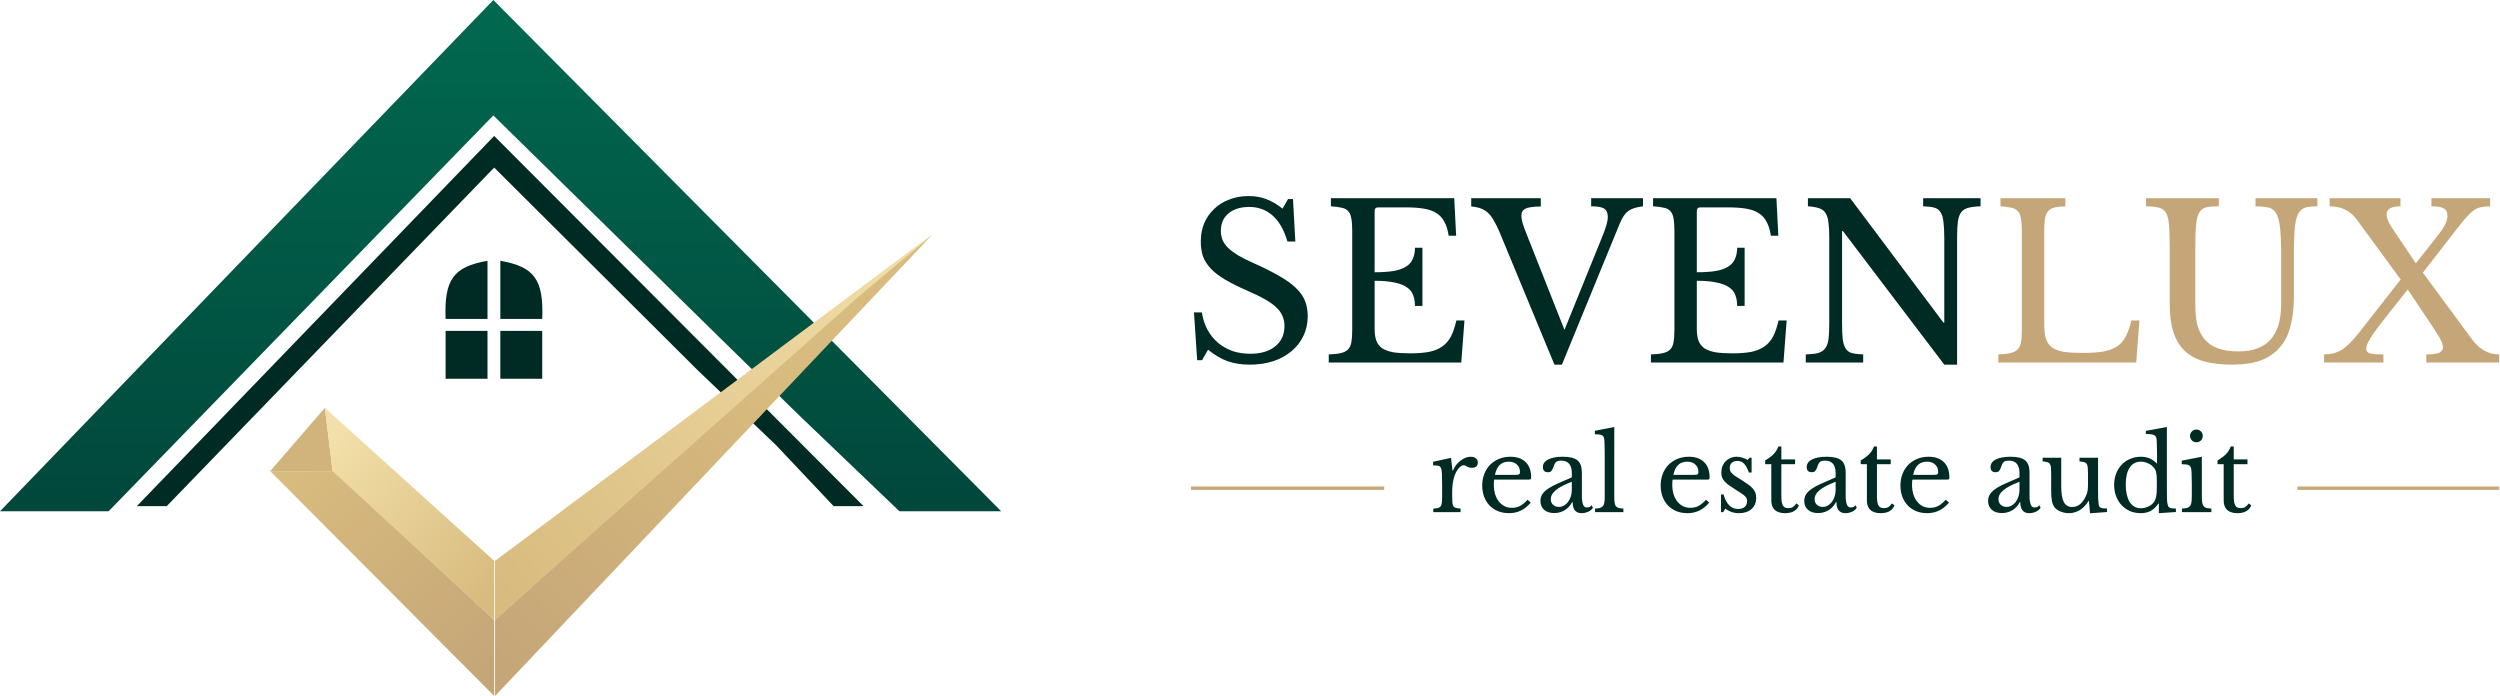
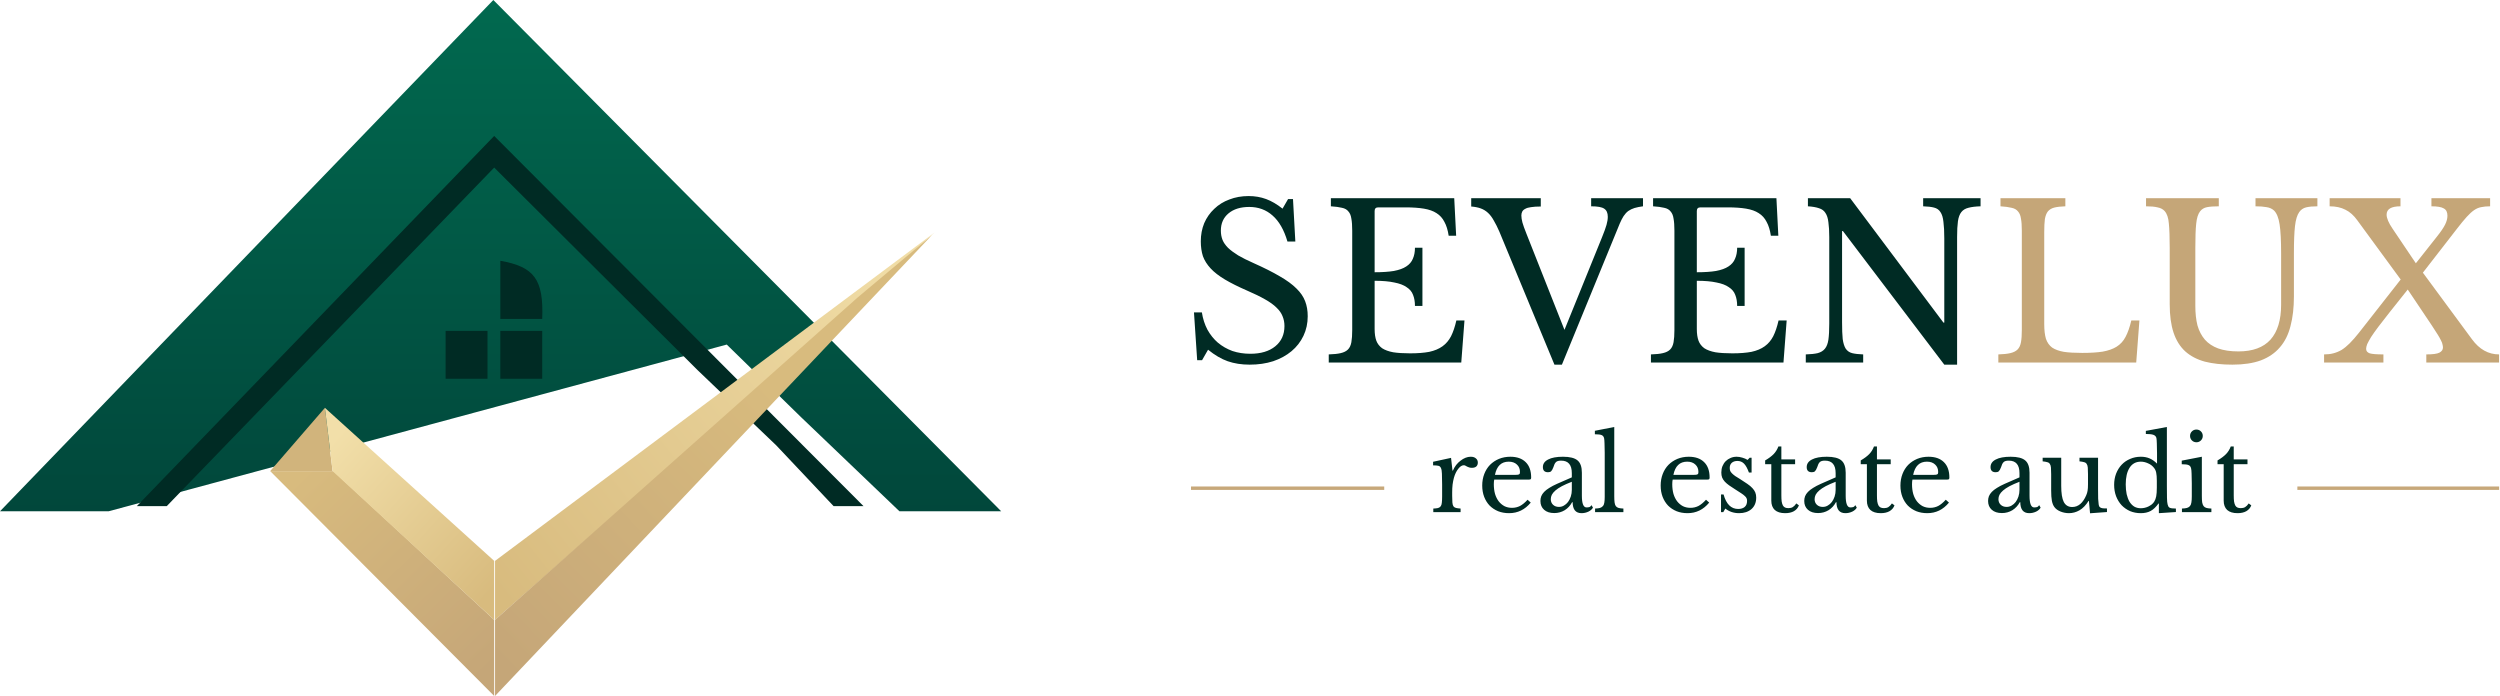
<svg xmlns="http://www.w3.org/2000/svg" width="1462" height="407" viewBox="0 0 1462 407" fill="none">
  <path d="M195 275.5H158L289 407V362.5L195 275.5Z" fill="url(#paint0_linear_34_1620)" />
-   <path d="M288.5 0L0 299H63.5L288.5 67.5L425 201.5L468.5 244L526 299H585.5L288.5 0Z" fill="url(#paint1_linear_34_1620)" />
+   <path d="M288.5 0L0 299H63.5L425 201.5L468.5 244L526 299H585.5L288.5 0Z" fill="url(#paint1_linear_34_1620)" />
  <path d="M289 79.5L80 296H97.5L289 98L408 216.5L454 260.5L487.5 296H505L289 79.5Z" fill="#002B24" />
-   <path d="M285.09 186.5H260.59C259.701 163.383 265.195 156.009 285.09 152.5V186.5Z" fill="#002B24" />
  <path d="M292.591 186.5H317.091C317.981 163.383 312.486 156.009 292.591 152.5V186.5Z" fill="#002B24" />
  <path d="M285.091 193.5H260.591V221.5H285.091V193.5Z" fill="#002B24" />
  <path d="M317.091 193.5H292.591V221.5H317.091V193.5Z" fill="#002B24" />
  <path d="M190 238.5L158 275.5H194.5L190 238.5Z" fill="#D1B47C" />
  <path d="M190 238.5L194.5 275.5L289 362.5V328L190 238.5Z" fill="url(#paint2_linear_34_1620)" />
  <path d="M546.5 136L289.5 328V362.5L501.5 176L546.5 136Z" fill="url(#paint3_linear_34_1620)" />
  <path d="M501.5 174L289.5 362.5V407L545 137.5L501.5 174Z" fill="url(#paint4_linear_34_1620)" />
  <path d="M698.235 182.672H702.853C703.435 186.416 704.517 189.786 706.098 192.781C707.762 195.776 709.8 198.314 712.213 200.394C714.709 202.474 717.538 204.096 720.699 205.261C723.944 206.342 727.438 206.883 731.182 206.883C737.339 206.883 742.206 205.427 745.784 202.515C749.362 199.603 751.15 195.651 751.15 190.659C751.15 188.579 750.776 186.666 750.027 184.918C749.362 183.171 748.197 181.507 746.533 179.926C744.869 178.262 742.622 176.64 739.794 175.059C737.048 173.478 733.554 171.773 729.31 169.942C724.152 167.696 719.826 165.533 716.331 163.453C712.837 161.373 710.05 159.21 707.97 156.963C705.89 154.717 704.392 152.346 703.477 149.85C702.645 147.27 702.229 144.358 702.229 141.114C702.229 137.286 702.894 133.75 704.226 130.506C705.64 127.261 707.595 124.474 710.091 122.144C712.587 119.731 715.541 117.901 718.952 116.653C722.363 115.322 726.107 114.656 730.184 114.656C733.845 114.656 737.256 115.238 740.418 116.403C743.579 117.568 746.782 119.44 750.027 122.019L753.272 116.403H756.142L757.515 141.238H752.898C750.901 134.416 747.989 129.341 744.162 126.013C740.418 122.685 735.883 121.021 730.558 121.021C725.483 121.021 721.448 122.269 718.453 124.765C715.458 127.261 713.96 130.63 713.96 134.874C713.96 136.87 714.293 138.701 714.958 140.365C715.624 141.946 716.706 143.485 718.203 144.982C719.701 146.397 721.656 147.853 724.069 149.35C726.482 150.765 729.477 152.262 733.054 153.843C739.211 156.589 744.328 159.168 748.405 161.581C752.482 163.91 755.726 166.282 758.139 168.694C760.552 171.024 762.258 173.52 763.256 176.182C764.254 178.762 764.754 181.674 764.754 184.918C764.754 189.078 763.922 192.906 762.258 196.4C760.594 199.894 758.264 202.89 755.269 205.386C752.274 207.882 748.696 209.837 744.536 211.251C740.376 212.582 735.8 213.248 730.808 213.248C726.066 213.248 721.781 212.582 717.954 211.251C714.21 209.92 710.382 207.674 706.472 204.512L702.978 210.627H700.107L698.235 182.672ZM803.882 159.21C808.375 159.21 812.119 158.96 815.114 158.461C818.193 157.878 820.606 157.005 822.353 155.84C824.183 154.675 825.473 153.178 826.222 151.347C827.054 149.517 827.47 147.354 827.47 144.858H831.838V178.928H827.47C827.47 176.432 827.095 174.269 826.346 172.438C825.681 170.608 824.433 169.11 822.602 167.946C820.855 166.698 818.442 165.782 815.364 165.2C812.369 164.534 808.542 164.202 803.882 164.202V192.406C803.882 195.152 804.215 197.44 804.881 199.27C805.546 201.018 806.67 202.474 808.25 203.638C809.914 204.72 812.078 205.51 814.74 206.01C817.402 206.426 820.689 206.634 824.599 206.634C829.009 206.634 832.753 206.342 835.831 205.76C838.91 205.094 841.489 204.013 843.569 202.515C845.649 201.018 847.313 199.062 848.561 196.65C849.809 194.154 850.849 191.075 851.681 187.414H856.423L854.551 212H777.05V207.258C779.962 207.174 782.292 206.925 784.039 206.509C785.87 206.093 787.284 205.386 788.282 204.387C789.281 203.389 789.946 201.974 790.279 200.144C790.612 198.314 790.778 195.942 790.778 193.03V134.874C790.778 131.962 790.612 129.632 790.279 127.885C790.03 126.054 789.447 124.64 788.532 123.642C787.7 122.56 786.452 121.853 784.788 121.52C783.124 121.104 780.961 120.813 778.298 120.646V115.904H850.433L851.556 137.869H847.188C846.689 134.541 845.857 131.837 844.692 129.757C843.61 127.594 842.071 125.888 840.074 124.64C838.161 123.392 835.706 122.518 832.711 122.019C829.716 121.52 826.097 121.27 821.854 121.27H806.004C804.59 121.27 803.882 121.978 803.882 123.392V159.21ZM914.903 192.906L936.868 138.742C938.116 135.664 938.989 133.251 939.488 131.504C939.988 129.757 940.237 128.176 940.237 126.762C940.237 124.515 939.53 122.934 938.116 122.019C936.784 121.104 934.247 120.646 930.503 120.646V115.904H960.829V120.646C958.916 120.896 957.252 121.229 955.837 121.645C954.506 122.061 953.3 122.643 952.218 123.392C951.22 124.141 950.304 125.139 949.472 126.387C948.724 127.552 947.975 129.008 947.226 130.755L913.405 213.248H909.037L876.839 135.498C875.757 133.002 874.676 130.838 873.594 129.008C872.596 127.178 871.472 125.68 870.224 124.515C868.976 123.35 867.562 122.477 865.981 121.894C864.4 121.312 862.528 120.938 860.365 120.771V115.904H901.05V120.771C898.72 120.771 896.807 120.896 895.309 121.146C893.895 121.312 892.772 121.645 891.94 122.144C891.108 122.56 890.525 123.101 890.192 123.766C889.86 124.432 889.693 125.181 889.693 126.013C889.693 127.178 889.901 128.55 890.317 130.131C890.733 131.629 891.524 133.834 892.688 136.746L914.903 192.906ZM992.301 159.21C996.794 159.21 1000.54 158.96 1003.53 158.461C1006.61 157.878 1009.02 157.005 1010.77 155.84C1012.6 154.675 1013.89 153.178 1014.64 151.347C1015.47 149.517 1015.89 147.354 1015.89 144.858H1020.26V178.928H1015.89C1015.89 176.432 1015.51 174.269 1014.77 172.438C1014.1 170.608 1012.85 169.11 1011.02 167.946C1009.27 166.698 1006.86 165.782 1003.78 165.2C1000.79 164.534 996.96 164.202 992.301 164.202V192.406C992.301 195.152 992.634 197.44 993.3 199.27C993.965 201.018 995.088 202.474 996.669 203.638C998.333 204.72 1000.5 205.51 1003.16 206.01C1005.82 206.426 1009.11 206.634 1013.02 206.634C1017.43 206.634 1021.17 206.342 1024.25 205.76C1027.33 205.094 1029.91 204.013 1031.99 202.515C1034.07 201.018 1035.73 199.062 1036.98 196.65C1038.23 194.154 1039.27 191.075 1040.1 187.414H1044.84L1042.97 212H965.469V207.258C968.381 207.174 970.711 206.925 972.458 206.509C974.288 206.093 975.703 205.386 976.701 204.387C977.7 203.389 978.365 201.974 978.698 200.144C979.031 198.314 979.197 195.942 979.197 193.03V134.874C979.197 131.962 979.031 129.632 978.698 127.885C978.448 126.054 977.866 124.64 976.951 123.642C976.119 122.56 974.871 121.853 973.207 121.52C971.543 121.104 969.38 120.813 966.717 120.646V115.904H1038.85L1039.97 137.869H1035.61C1035.11 134.541 1034.28 131.837 1033.11 129.757C1032.03 127.594 1030.49 125.888 1028.49 124.64C1026.58 123.392 1024.13 122.518 1021.13 122.019C1018.13 121.52 1014.52 121.27 1010.27 121.27H994.423C993.008 121.27 992.301 121.978 992.301 123.392V159.21ZM1137.02 213.248L1077.74 135.123H1077.24V188.413C1077.24 192.573 1077.36 195.859 1077.61 198.272C1077.95 200.685 1078.53 202.557 1079.36 203.888C1080.28 205.219 1081.52 206.093 1083.1 206.509C1084.77 206.925 1086.93 207.174 1089.59 207.258V212H1056.02V207.258C1058.93 207.174 1061.26 206.925 1063.01 206.509C1064.84 206.01 1066.26 205.136 1067.25 203.888C1068.25 202.64 1068.92 200.893 1069.25 198.646C1069.58 196.317 1069.75 193.197 1069.75 189.286V138.618C1069.75 135.123 1069.58 132.253 1069.25 130.006C1069 127.677 1068.42 125.846 1067.5 124.515C1066.67 123.184 1065.42 122.269 1063.76 121.77C1062.1 121.187 1059.93 120.813 1057.27 120.646V115.904H1081.98L1136.52 188.662H1137.02V139.491C1137.02 135.414 1136.85 132.17 1136.52 129.757C1136.27 127.261 1135.69 125.347 1134.77 124.016C1133.94 122.685 1132.69 121.811 1131.03 121.395C1129.45 120.979 1127.32 120.73 1124.66 120.646V115.904H1158.23V120.646C1155.32 120.73 1152.95 121.021 1151.12 121.52C1149.37 121.936 1148 122.768 1147 124.016C1146 125.264 1145.34 127.053 1145 129.382C1144.67 131.712 1144.51 134.79 1144.51 138.618V213.248H1137.02Z" fill="#002B24" />
  <path d="M1249.26 212H1168.63V207.258C1171.55 207.174 1173.88 206.925 1175.62 206.509C1177.45 206.093 1178.87 205.386 1179.87 204.387C1180.87 203.389 1181.53 201.974 1181.86 200.144C1182.2 198.314 1182.36 195.942 1182.36 193.03V134.874C1182.36 131.962 1182.2 129.632 1181.86 127.885C1181.61 126.054 1181.03 124.64 1180.12 123.642C1179.28 122.56 1178.04 121.853 1176.37 121.52C1174.71 121.104 1172.55 120.813 1169.88 120.646V115.904H1207.82V120.646C1205.16 120.73 1203 120.979 1201.33 121.395C1199.75 121.811 1198.5 122.56 1197.59 123.642C1196.76 124.723 1196.17 126.221 1195.84 128.134C1195.59 130.048 1195.47 132.586 1195.47 135.747V189.536C1195.47 193.03 1195.8 195.901 1196.47 198.147C1197.21 200.31 1198.42 202.016 1200.08 203.264C1201.83 204.429 1204.12 205.261 1206.95 205.76C1209.78 206.176 1213.35 206.384 1217.68 206.384C1222.42 206.384 1226.42 206.134 1229.66 205.635C1232.91 205.053 1235.61 204.096 1237.77 202.765C1240.02 201.35 1241.77 199.437 1243.02 197.024C1244.35 194.528 1245.47 191.325 1246.39 187.414H1251.13L1249.26 212ZM1341.48 173.312C1341.48 179.885 1340.82 185.667 1339.49 190.659C1338.24 195.651 1336.16 199.811 1333.25 203.139C1330.42 206.467 1326.72 209.005 1322.14 210.752C1317.56 212.416 1312.03 213.248 1305.54 213.248C1299.38 213.248 1294.02 212.666 1289.44 211.501C1284.87 210.253 1281.04 208.256 1277.96 205.51C1274.88 202.682 1272.59 199.021 1271.1 194.528C1269.6 190.035 1268.85 184.502 1268.85 177.93V144.982C1268.85 138.826 1268.68 134.083 1268.35 130.755C1268.1 127.427 1267.27 124.973 1265.85 123.392C1264.86 122.31 1263.48 121.603 1261.74 121.27C1260.07 120.854 1257.83 120.646 1255 120.646V115.904H1297.55V120.646C1294.73 120.646 1292.44 120.813 1290.69 121.146C1288.94 121.478 1287.57 122.31 1286.57 123.642C1285.41 125.139 1284.66 127.552 1284.33 130.88C1283.99 134.125 1283.83 138.826 1283.83 144.982V178.928C1283.83 183.171 1284.24 186.957 1285.07 190.285C1285.99 193.53 1287.45 196.317 1289.44 198.646C1291.44 200.893 1294.02 202.598 1297.18 203.763C1300.42 204.928 1304.38 205.51 1309.04 205.51C1317.36 205.51 1323.6 203.222 1327.76 198.646C1331.92 193.987 1334 187.165 1334 178.179V148.102C1334 140.698 1333.7 135.082 1333.12 131.254C1332.54 127.427 1331.46 124.723 1329.88 123.142C1328.71 122.061 1327.26 121.395 1325.51 121.146C1323.76 120.813 1321.6 120.646 1319.02 120.646V115.904H1355.21V120.646C1352.55 120.646 1350.34 120.854 1348.6 121.27C1346.93 121.686 1345.6 122.602 1344.6 124.016C1343.36 125.763 1342.52 128.509 1342.11 132.253C1341.69 135.914 1341.48 141.197 1341.48 148.102V173.312ZM1445.61 198.397C1449.93 204.304 1455.22 207.258 1461.46 207.258V212H1418.9V207.258C1422.64 207.258 1425.18 206.925 1426.51 206.259C1427.93 205.51 1428.64 204.512 1428.64 203.264C1428.64 202.682 1428.55 202.099 1428.39 201.517C1428.3 200.851 1428.01 200.061 1427.51 199.146C1427.1 198.23 1426.47 197.107 1425.64 195.776C1424.81 194.445 1423.68 192.698 1422.27 190.534L1408.04 169.318L1397.31 182.797C1394.73 186.042 1392.57 188.829 1390.82 191.158C1389.07 193.488 1387.66 195.485 1386.58 197.149C1385.58 198.813 1384.83 200.186 1384.33 201.267C1383.92 202.349 1383.71 203.264 1383.71 204.013C1383.71 205.261 1384.41 206.134 1385.83 206.634C1387.24 207.05 1389.91 207.258 1393.82 207.258V212H1359.12V207.258C1361.12 207.258 1362.91 207.05 1364.49 206.634C1366.15 206.218 1367.77 205.552 1369.36 204.637C1370.94 203.638 1372.52 202.349 1374.1 200.768C1375.76 199.104 1377.55 197.066 1379.46 194.653L1403.92 163.453L1378.59 128.883C1376.51 125.971 1374.18 123.891 1371.6 122.643C1369.02 121.312 1365.94 120.646 1362.37 120.646V115.904H1403.8V120.646C1398.39 120.646 1395.69 122.269 1395.69 125.514C1395.69 127.594 1396.85 130.339 1399.18 133.75L1412.79 153.968L1425.02 138.493C1427.35 135.581 1428.97 133.21 1429.88 131.379C1430.8 129.549 1431.26 127.802 1431.26 126.138C1431.26 124.058 1430.55 122.643 1429.13 121.894C1427.8 121.062 1425.39 120.646 1421.9 120.646V115.904H1456.22V120.646C1454.22 120.646 1452.47 120.813 1450.97 121.146C1449.56 121.395 1448.19 121.978 1446.86 122.893C1445.52 123.808 1444.07 125.139 1442.49 126.886C1440.91 128.634 1438.99 130.963 1436.75 133.875L1416.9 159.459L1445.61 198.397Z" fill="#C5A678" />
  <path d="M849.234 289.96C849.234 291.6 849.274 292.9 849.354 293.86C849.434 294.82 849.634 295.56 849.954 296.08C850.314 296.56 850.814 296.88 851.454 297.04C852.094 297.2 852.994 297.32 854.154 297.4V299.5H838.194V297.4C839.354 297.36 840.274 297.26 840.954 297.1C841.634 296.9 842.154 296.56 842.514 296.08C842.874 295.6 843.094 294.92 843.174 294.04C843.294 293.12 843.354 291.9 843.354 290.38V283.36C843.354 280.64 843.314 278.52 843.234 277C843.194 275.48 842.994 274.36 842.634 273.64C842.314 272.92 841.794 272.5 841.074 272.38C840.354 272.22 839.354 272.14 838.074 272.14V270.04L848.574 267.76L849.414 275.2H849.654C850.174 274 850.814 272.9 851.574 271.9C852.374 270.9 853.234 270.06 854.154 269.38C855.074 268.66 856.034 268.1 857.034 267.7C858.034 267.3 859.054 267.1 860.094 267.1C861.374 267.1 862.374 267.42 863.094 268.06C863.854 268.66 864.234 269.48 864.234 270.52C864.234 271.48 863.934 272.24 863.334 272.8C862.734 273.32 861.874 273.58 860.754 273.58C860.114 273.58 859.574 273.5 859.134 273.34C858.694 273.18 858.294 273.02 857.934 272.86C857.614 272.66 857.294 272.48 856.974 272.32C856.694 272.16 856.374 272.08 856.014 272.08C854.934 272.08 853.854 272.78 852.774 274.18C851.694 275.54 850.854 277.28 850.254 279.4C849.934 280.56 849.674 281.88 849.474 283.36C849.314 284.8 849.234 286.32 849.234 287.92V289.96ZM895.183 293.92C891.783 298.04 887.563 300.1 882.523 300.1C880.163 300.1 878.023 299.72 876.103 298.96C874.183 298.16 872.523 297.06 871.123 295.66C869.763 294.22 868.703 292.52 867.943 290.56C867.183 288.56 866.803 286.36 866.803 283.96C866.803 281.52 867.203 279.26 868.003 277.18C868.803 275.1 869.923 273.32 871.363 271.84C872.843 270.36 874.583 269.2 876.583 268.36C878.623 267.52 880.843 267.1 883.243 267.1C887.123 267.1 890.123 268.16 892.243 270.28C894.363 272.36 895.423 275.36 895.423 279.28C895.423 279.84 895.303 280.18 895.063 280.3C894.863 280.42 894.363 280.48 893.563 280.48H873.823C873.743 280.8 873.683 281.2 873.643 281.68C873.603 282.12 873.583 282.62 873.583 283.18C873.583 285.26 873.823 287.16 874.303 288.88C874.823 290.56 875.543 292 876.463 293.2C877.423 294.4 878.543 295.34 879.823 296.02C881.143 296.66 882.603 296.98 884.203 296.98C885.883 296.98 887.443 296.62 888.883 295.9C890.323 295.14 891.803 293.92 893.323 292.24L895.183 293.92ZM885.283 277.72C886.083 277.72 886.723 277.7 887.203 277.66C887.683 277.62 888.043 277.54 888.283 277.42C888.523 277.3 888.683 277.14 888.763 276.94C888.843 276.7 888.883 276.4 888.883 276.04C888.883 274.2 888.283 272.74 887.083 271.66C885.923 270.54 884.323 269.98 882.283 269.98C877.963 269.98 875.283 272.56 874.243 277.72H885.283ZM919.198 281.74C916.918 282.62 914.978 283.48 913.378 284.32C911.818 285.16 910.558 286 909.598 286.84C908.638 287.68 907.938 288.52 907.498 289.36C907.098 290.2 906.898 291.06 906.898 291.94C906.898 293.26 907.338 294.34 908.218 295.18C909.098 296.02 910.258 296.44 911.698 296.44C912.738 296.44 913.698 296.18 914.578 295.66C915.498 295.14 916.298 294.44 916.978 293.56C917.658 292.64 918.198 291.58 918.598 290.38C918.998 289.14 919.198 287.84 919.198 286.48V281.74ZM919.198 279.16V276.7C919.198 271.82 917.118 269.38 912.958 269.38C912.278 269.38 911.698 269.44 911.218 269.56C910.738 269.68 910.338 269.88 910.018 270.16C909.698 270.44 909.398 270.84 909.118 271.36C908.878 271.88 908.638 272.52 908.398 273.28C907.958 274.44 907.518 275.22 907.078 275.62C906.678 275.98 906.078 276.16 905.278 276.16C903.278 276.16 902.278 275.16 902.278 273.16C902.278 271.24 903.298 269.76 905.338 268.72C907.378 267.64 910.278 267.1 914.038 267.1C918.038 267.1 920.878 267.82 922.558 269.26C924.238 270.66 925.078 273.06 925.078 276.46V289.9C925.078 294.46 925.978 296.74 927.778 296.74C928.338 296.74 928.878 296.68 929.398 296.56C929.918 296.4 930.358 296.02 930.718 295.42L931.558 296.86C931.078 297.78 930.198 298.56 928.918 299.2C927.638 299.8 926.298 300.1 924.898 300.1C923.138 300.1 921.818 299.54 920.938 298.42C920.098 297.3 919.678 295.72 919.678 293.68H919.378C918.338 295.64 916.898 297.2 915.058 298.36C913.218 299.48 911.178 300.04 908.938 300.04C906.418 300.04 904.438 299.4 902.998 298.12C901.558 296.84 900.838 295.12 900.838 292.96C900.838 292 900.998 291.08 901.318 290.2C901.678 289.32 902.238 288.48 902.998 287.68C903.758 286.88 904.758 286.1 905.998 285.34C907.238 284.54 908.758 283.74 910.558 282.94L919.198 279.16ZM944.02 290.14C944.02 291.66 944.08 292.88 944.2 293.8C944.32 294.72 944.56 295.44 944.92 295.96C945.32 296.48 945.86 296.84 946.54 297.04C947.26 297.24 948.2 297.36 949.36 297.4V299.5H932.8V297.4C934 297.36 934.96 297.24 935.68 297.04C936.4 296.8 936.96 296.44 937.36 295.96C937.8 295.48 938.08 294.82 938.2 293.98C938.36 293.1 938.44 291.96 938.44 290.56V264.7C938.44 262.54 938.4 260.74 938.32 259.3C938.28 257.82 938.2 256.82 938.08 256.3C937.88 255.38 937.4 254.76 936.64 254.44C935.92 254.12 934.6 253.96 932.68 253.96V251.92L944.02 249.7V290.14ZM999.539 293.92C996.139 298.04 991.919 300.1 986.879 300.1C984.519 300.1 982.379 299.72 980.459 298.96C978.539 298.16 976.879 297.06 975.479 295.66C974.119 294.22 973.059 292.52 972.299 290.56C971.539 288.56 971.159 286.36 971.159 283.96C971.159 281.52 971.559 279.26 972.359 277.18C973.159 275.1 974.279 273.32 975.719 271.84C977.199 270.36 978.939 269.2 980.939 268.36C982.979 267.52 985.199 267.1 987.599 267.1C991.479 267.1 994.479 268.16 996.599 270.28C998.719 272.36 999.779 275.36 999.779 279.28C999.779 279.84 999.659 280.18 999.419 280.3C999.219 280.42 998.719 280.48 997.919 280.48H978.179C978.099 280.8 978.039 281.2 977.999 281.68C977.959 282.12 977.939 282.62 977.939 283.18C977.939 285.26 978.179 287.16 978.659 288.88C979.179 290.56 979.899 292 980.819 293.2C981.779 294.4 982.899 295.34 984.179 296.02C985.499 296.66 986.959 296.98 988.559 296.98C990.239 296.98 991.799 296.62 993.239 295.9C994.679 295.14 996.159 293.92 997.679 292.24L999.539 293.92ZM989.639 277.72C990.439 277.72 991.079 277.7 991.559 277.66C992.039 277.62 992.399 277.54 992.639 277.42C992.879 277.3 993.039 277.14 993.119 276.94C993.199 276.7 993.239 276.4 993.239 276.04C993.239 274.2 992.639 272.74 991.439 271.66C990.279 270.54 988.679 269.98 986.639 269.98C982.319 269.98 979.639 272.56 978.599 277.72H989.639ZM1007.77 299.5H1006.45V289.18H1007.95C1009.51 294.82 1012.35 297.64 1016.47 297.64C1018.07 297.64 1019.33 297.26 1020.25 296.5C1021.21 295.7 1021.69 294.5 1021.69 292.9C1021.69 292.3 1021.59 291.8 1021.39 291.4C1021.23 290.96 1020.89 290.52 1020.37 290.08C1019.89 289.6 1019.19 289.06 1018.27 288.46C1017.39 287.86 1016.21 287.1 1014.73 286.18C1013.37 285.34 1012.19 284.56 1011.19 283.84C1010.19 283.12 1009.35 282.4 1008.67 281.68C1007.99 280.92 1007.47 280.12 1007.11 279.28C1006.79 278.44 1006.63 277.46 1006.63 276.34C1006.63 274.98 1006.85 273.74 1007.29 272.62C1007.77 271.46 1008.41 270.48 1009.21 269.68C1010.01 268.88 1010.95 268.26 1012.03 267.82C1013.11 267.34 1014.29 267.1 1015.57 267.1C1016.65 267.1 1017.77 267.28 1018.93 267.64C1020.09 267.96 1021.11 268.4 1021.99 268.96L1023.19 267.7H1024.33V276.34H1022.77C1021.89 273.9 1020.93 272.16 1019.89 271.12C1018.85 270.08 1017.57 269.56 1016.05 269.56C1014.69 269.56 1013.59 269.92 1012.75 270.64C1011.95 271.36 1011.55 272.36 1011.55 273.64C1011.55 274.32 1011.65 274.92 1011.85 275.44C1012.09 275.92 1012.45 276.4 1012.93 276.88C1013.41 277.36 1014.01 277.86 1014.73 278.38C1015.49 278.86 1016.39 279.42 1017.43 280.06C1019.15 281.14 1020.61 282.1 1021.81 282.94C1023.05 283.78 1024.05 284.62 1024.81 285.46C1025.57 286.26 1026.13 287.1 1026.49 287.98C1026.85 288.86 1027.03 289.86 1027.03 290.98C1027.03 293.82 1026.11 296.06 1024.27 297.7C1022.43 299.3 1020.01 300.1 1017.01 300.1C1013.89 300.1 1011.21 299.2 1008.97 297.4L1007.77 299.5ZM1032.26 271.48V269.26C1034.38 268.02 1036.04 266.78 1037.24 265.54C1038.44 264.3 1039.36 262.82 1040 261.1H1041.74V268.66H1049.78V271.48H1041.74V289.72C1041.74 291.12 1041.8 292.3 1041.92 293.26C1042.08 294.22 1042.32 295 1042.64 295.6C1042.96 296.16 1043.38 296.56 1043.9 296.8C1044.42 297.04 1045.08 297.16 1045.88 297.16C1046.88 297.16 1047.72 296.96 1048.4 296.56C1049.12 296.12 1049.82 295.4 1050.5 294.4L1052 295.54C1051.44 297.02 1050.46 298.16 1049.06 298.96C1047.7 299.72 1046 300.1 1043.96 300.1C1041.32 300.1 1039.3 299.48 1037.9 298.24C1036.54 296.96 1035.86 295.14 1035.86 292.78V271.48H1032.26ZM1073.48 281.74C1071.2 282.62 1069.26 283.48 1067.66 284.32C1066.1 285.16 1064.84 286 1063.88 286.84C1062.92 287.68 1062.22 288.52 1061.78 289.36C1061.38 290.2 1061.18 291.06 1061.18 291.94C1061.18 293.26 1061.62 294.34 1062.5 295.18C1063.38 296.02 1064.54 296.44 1065.98 296.44C1067.02 296.44 1067.98 296.18 1068.86 295.66C1069.78 295.14 1070.58 294.44 1071.26 293.56C1071.94 292.64 1072.48 291.58 1072.88 290.38C1073.28 289.14 1073.48 287.84 1073.48 286.48V281.74ZM1073.48 279.16V276.7C1073.48 271.82 1071.4 269.38 1067.24 269.38C1066.56 269.38 1065.98 269.44 1065.5 269.56C1065.02 269.68 1064.62 269.88 1064.3 270.16C1063.98 270.44 1063.68 270.84 1063.4 271.36C1063.16 271.88 1062.92 272.52 1062.68 273.28C1062.24 274.44 1061.8 275.22 1061.36 275.62C1060.96 275.98 1060.36 276.16 1059.56 276.16C1057.56 276.16 1056.56 275.16 1056.56 273.16C1056.56 271.24 1057.58 269.76 1059.62 268.72C1061.66 267.64 1064.56 267.1 1068.32 267.1C1072.32 267.1 1075.16 267.82 1076.84 269.26C1078.52 270.66 1079.36 273.06 1079.36 276.46V289.9C1079.36 294.46 1080.26 296.74 1082.06 296.74C1082.62 296.74 1083.16 296.68 1083.68 296.56C1084.2 296.4 1084.64 296.02 1085 295.42L1085.84 296.86C1085.36 297.78 1084.48 298.56 1083.2 299.2C1081.92 299.8 1080.58 300.1 1079.18 300.1C1077.42 300.1 1076.1 299.54 1075.22 298.42C1074.38 297.3 1073.96 295.72 1073.96 293.68H1073.66C1072.62 295.64 1071.18 297.2 1069.34 298.36C1067.5 299.48 1065.46 300.04 1063.22 300.04C1060.7 300.04 1058.72 299.4 1057.28 298.12C1055.84 296.84 1055.12 295.12 1055.12 292.96C1055.12 292 1055.28 291.08 1055.6 290.2C1055.96 289.32 1056.52 288.48 1057.28 287.68C1058.04 286.88 1059.04 286.1 1060.28 285.34C1061.52 284.54 1063.04 283.74 1064.84 282.94L1073.48 279.16ZM1088.16 271.48V269.26C1090.28 268.02 1091.94 266.78 1093.14 265.54C1094.34 264.3 1095.26 262.82 1095.9 261.1H1097.64V268.66H1105.68V271.48H1097.64V289.72C1097.64 291.12 1097.7 292.3 1097.82 293.26C1097.98 294.22 1098.22 295 1098.54 295.6C1098.86 296.16 1099.28 296.56 1099.8 296.8C1100.32 297.04 1100.98 297.16 1101.78 297.16C1102.78 297.16 1103.62 296.96 1104.3 296.56C1105.02 296.12 1105.72 295.4 1106.4 294.4L1107.9 295.54C1107.34 297.02 1106.36 298.16 1104.96 298.96C1103.6 299.72 1101.9 300.1 1099.86 300.1C1097.22 300.1 1095.2 299.48 1093.8 298.24C1092.44 296.96 1091.76 295.14 1091.76 292.78V271.48H1088.16ZM1139.75 293.92C1136.35 298.04 1132.13 300.1 1127.09 300.1C1124.73 300.1 1122.59 299.72 1120.67 298.96C1118.75 298.16 1117.09 297.06 1115.69 295.66C1114.33 294.22 1113.27 292.52 1112.51 290.56C1111.75 288.56 1111.37 286.36 1111.37 283.96C1111.37 281.52 1111.77 279.26 1112.57 277.18C1113.37 275.1 1114.49 273.32 1115.93 271.84C1117.41 270.36 1119.15 269.2 1121.15 268.36C1123.19 267.52 1125.41 267.1 1127.81 267.1C1131.69 267.1 1134.69 268.16 1136.81 270.28C1138.93 272.36 1139.99 275.36 1139.99 279.28C1139.99 279.84 1139.87 280.18 1139.63 280.3C1139.43 280.42 1138.93 280.48 1138.13 280.48H1118.39C1118.31 280.8 1118.25 281.2 1118.21 281.68C1118.17 282.12 1118.15 282.62 1118.15 283.18C1118.15 285.26 1118.39 287.16 1118.87 288.88C1119.39 290.56 1120.11 292 1121.03 293.2C1121.99 294.4 1123.11 295.34 1124.39 296.02C1125.71 296.66 1127.17 296.98 1128.77 296.98C1130.45 296.98 1132.01 296.62 1133.45 295.9C1134.89 295.14 1136.37 293.92 1137.89 292.24L1139.75 293.92ZM1129.85 277.72C1130.65 277.72 1131.29 277.7 1131.77 277.66C1132.25 277.62 1132.61 277.54 1132.85 277.42C1133.09 277.3 1133.25 277.14 1133.33 276.94C1133.41 276.7 1133.45 276.4 1133.45 276.04C1133.45 274.2 1132.85 272.74 1131.65 271.66C1130.49 270.54 1128.89 269.98 1126.85 269.98C1122.53 269.98 1119.85 272.56 1118.81 277.72H1129.85ZM1180.99 281.74C1178.71 282.62 1176.77 283.48 1175.17 284.32C1173.61 285.16 1172.35 286 1171.39 286.84C1170.43 287.68 1169.73 288.52 1169.29 289.36C1168.89 290.2 1168.69 291.06 1168.69 291.94C1168.69 293.26 1169.13 294.34 1170.01 295.18C1170.89 296.02 1172.05 296.44 1173.49 296.44C1174.53 296.44 1175.49 296.18 1176.37 295.66C1177.29 295.14 1178.09 294.44 1178.77 293.56C1179.45 292.64 1179.99 291.58 1180.39 290.38C1180.79 289.14 1180.99 287.84 1180.99 286.48V281.74ZM1180.99 279.16V276.7C1180.99 271.82 1178.91 269.38 1174.75 269.38C1174.07 269.38 1173.49 269.44 1173.01 269.56C1172.53 269.68 1172.13 269.88 1171.81 270.16C1171.49 270.44 1171.19 270.84 1170.91 271.36C1170.67 271.88 1170.43 272.52 1170.19 273.28C1169.75 274.44 1169.31 275.22 1168.87 275.62C1168.47 275.98 1167.87 276.16 1167.07 276.16C1165.07 276.16 1164.07 275.16 1164.07 273.16C1164.07 271.24 1165.09 269.76 1167.13 268.72C1169.17 267.64 1172.07 267.1 1175.83 267.1C1179.83 267.1 1182.67 267.82 1184.35 269.26C1186.03 270.66 1186.87 273.06 1186.87 276.46V289.9C1186.87 294.46 1187.77 296.74 1189.57 296.74C1190.13 296.74 1190.67 296.68 1191.19 296.56C1191.71 296.4 1192.15 296.02 1192.51 295.42L1193.35 296.86C1192.87 297.78 1191.99 298.56 1190.71 299.2C1189.43 299.8 1188.09 300.1 1186.69 300.1C1184.93 300.1 1183.61 299.54 1182.73 298.42C1181.89 297.3 1181.47 295.72 1181.47 293.68H1181.17C1180.13 295.64 1178.69 297.2 1176.85 298.36C1175.01 299.48 1172.97 300.04 1170.73 300.04C1168.21 300.04 1166.23 299.4 1164.79 298.12C1163.35 296.84 1162.63 295.12 1162.63 292.96C1162.63 292 1162.79 291.08 1163.11 290.2C1163.47 289.32 1164.03 288.48 1164.79 287.68C1165.55 286.88 1166.55 286.1 1167.79 285.34C1169.03 284.54 1170.55 283.74 1172.35 282.94L1180.99 279.16ZM1221.06 277.3C1221.06 275.66 1221.02 274.38 1220.94 273.46C1220.86 272.5 1220.64 271.78 1220.28 271.3C1219.96 270.78 1219.46 270.44 1218.78 270.28C1218.14 270.08 1217.24 269.92 1216.08 269.8V267.7H1226.94V286.12C1226.94 288.4 1226.96 290.26 1227 291.7C1227.08 293.14 1227.18 294.22 1227.3 294.94C1227.38 295.46 1227.5 295.88 1227.66 296.2C1227.86 296.48 1228.14 296.72 1228.5 296.92C1228.86 297.08 1229.32 297.2 1229.88 297.28C1230.48 297.32 1231.24 297.34 1232.16 297.34V299.44L1222.26 300.16L1221.6 292.96H1221.36C1219.84 295.44 1218.08 297.26 1216.08 298.42C1214.12 299.54 1212.06 300.1 1209.9 300.1C1208.22 300.1 1206.58 299.78 1204.98 299.14C1203.42 298.5 1202.24 297.64 1201.44 296.56C1200.76 295.68 1200.26 294.46 1199.94 292.9C1199.66 291.34 1199.52 289.32 1199.52 286.84V277.3C1199.52 275.66 1199.48 274.38 1199.4 273.46C1199.32 272.5 1199.1 271.78 1198.74 271.3C1198.42 270.78 1197.92 270.44 1197.24 270.28C1196.6 270.08 1195.7 269.92 1194.54 269.8V267.7H1205.4V284.08C1205.4 288.44 1205.9 291.6 1206.9 293.56C1207.94 295.52 1209.58 296.5 1211.82 296.5C1215.34 296.5 1218.08 294.2 1220.04 289.6C1220.24 289.12 1220.4 288.68 1220.52 288.28C1220.64 287.88 1220.74 287.44 1220.82 286.96C1220.9 286.48 1220.96 285.94 1221 285.34C1221.04 284.74 1221.06 284.02 1221.06 283.18V277.3ZM1262.51 294.46H1262.27C1260.83 296.5 1259.29 297.96 1257.65 298.84C1256.05 299.68 1254.15 300.1 1251.95 300.1C1249.67 300.1 1247.57 299.7 1245.65 298.9C1243.77 298.06 1242.13 296.92 1240.73 295.48C1239.37 294 1238.29 292.24 1237.49 290.2C1236.73 288.16 1236.35 285.94 1236.35 283.54C1236.35 281.18 1236.73 279 1237.49 277C1238.29 274.96 1239.37 273.22 1240.73 271.78C1242.13 270.3 1243.79 269.16 1245.71 268.36C1247.63 267.52 1249.71 267.1 1251.95 267.1C1253.87 267.1 1255.57 267.42 1257.05 268.06C1258.57 268.7 1260.03 269.72 1261.43 271.12V265C1261.43 262.72 1261.39 260.82 1261.31 259.3C1261.27 257.78 1261.19 256.74 1261.07 256.18C1260.87 255.3 1260.31 254.68 1259.39 254.32C1258.47 253.96 1256.97 253.78 1254.89 253.78V251.98L1267.19 249.7V284.32C1267.19 287.08 1267.21 289.36 1267.25 291.16C1267.29 292.92 1267.41 294.18 1267.61 294.94C1267.73 295.42 1267.87 295.82 1268.03 296.14C1268.23 296.46 1268.49 296.72 1268.81 296.92C1269.17 297.08 1269.63 297.2 1270.19 297.28C1270.79 297.36 1271.55 297.4 1272.47 297.4V299.44L1262.51 300.1V294.46ZM1261.31 281.2C1261.31 279.12 1261.19 277.54 1260.95 276.46C1260.75 275.38 1260.33 274.44 1259.69 273.64C1258.77 272.44 1257.59 271.54 1256.15 270.94C1254.75 270.3 1253.35 269.98 1251.95 269.98C1249.07 269.98 1246.87 271.18 1245.35 273.58C1243.87 275.94 1243.13 279.16 1243.13 283.24C1243.13 285.36 1243.31 287.28 1243.67 289C1244.07 290.72 1244.63 292.2 1245.35 293.44C1246.11 294.64 1247.03 295.58 1248.11 296.26C1249.23 296.9 1250.51 297.22 1251.95 297.22C1252.67 297.22 1253.39 297.14 1254.11 296.98C1254.87 296.82 1255.59 296.58 1256.27 296.26C1256.99 295.9 1257.65 295.5 1258.25 295.06C1258.85 294.58 1259.35 294.04 1259.75 293.44C1260.31 292.56 1260.71 291.5 1260.95 290.26C1261.19 289.02 1261.31 287.32 1261.31 285.16V281.2ZM1287.64 289.96C1287.64 291.52 1287.7 292.78 1287.82 293.74C1287.98 294.66 1288.26 295.4 1288.66 295.96C1289.06 296.48 1289.62 296.84 1290.34 297.04C1291.06 297.24 1292.02 297.36 1293.22 297.4V299.5H1276V297.4C1277.2 297.36 1278.18 297.24 1278.94 297.04C1279.7 296.8 1280.28 296.44 1280.68 295.96C1281.12 295.44 1281.4 294.74 1281.52 293.86C1281.68 292.94 1281.76 291.78 1281.76 290.38V282.7C1281.76 280.38 1281.72 278.48 1281.64 277C1281.6 275.48 1281.5 274.44 1281.34 273.88C1281.14 272.96 1280.68 272.34 1279.96 272.02C1279.24 271.66 1277.88 271.48 1275.88 271.48V269.38L1287.64 267.1V289.96ZM1280.74 254.92C1280.74 253.88 1281.1 253 1281.82 252.28C1282.54 251.56 1283.42 251.2 1284.46 251.2C1285.5 251.2 1286.38 251.56 1287.1 252.28C1287.82 253 1288.18 253.88 1288.18 254.92C1288.18 255.96 1287.82 256.84 1287.1 257.56C1286.38 258.28 1285.5 258.64 1284.46 258.64C1283.42 258.64 1282.54 258.28 1281.82 257.56C1281.1 256.84 1280.74 255.96 1280.74 254.92ZM1296.81 271.48V269.26C1298.93 268.02 1300.59 266.78 1301.79 265.54C1302.99 264.3 1303.91 262.82 1304.55 261.1H1306.29V268.66H1314.33V271.48H1306.29V289.72C1306.29 291.12 1306.35 292.3 1306.47 293.26C1306.63 294.22 1306.87 295 1307.19 295.6C1307.51 296.16 1307.93 296.56 1308.45 296.8C1308.97 297.04 1309.63 297.16 1310.43 297.16C1311.43 297.16 1312.27 296.96 1312.95 296.56C1313.67 296.12 1314.37 295.4 1315.05 294.4L1316.55 295.54C1315.99 297.02 1315.01 298.16 1313.61 298.96C1312.25 299.72 1310.55 300.1 1308.51 300.1C1305.87 300.1 1303.85 299.48 1302.45 298.24C1301.09 296.96 1300.41 295.14 1300.41 292.78V271.48H1296.81Z" fill="#002B24" />
  <path d="M696.5 285.5L809.5 285.5" stroke="#C7A87A" stroke-width="2" />
  <path d="M1343.5 285.5L1461.5 285.5" stroke="#C7A87A" stroke-width="2" />
  <defs>
    <linearGradient id="paint0_linear_34_1620" x1="177.5" y1="275.5" x2="288.5" y2="389.5" gradientUnits="userSpaceOnUse">
      <stop stop-color="#D8BB7E" />
      <stop offset="1" stop-color="#C5A678" />
    </linearGradient>
    <linearGradient id="paint1_linear_34_1620" x1="292.5" y1="0.5" x2="292.5" y2="299.5" gradientUnits="userSpaceOnUse">
      <stop stop-color="#01694F" />
      <stop offset="1" stop-color="#01473B" />
    </linearGradient>
    <linearGradient id="paint2_linear_34_1620" x1="193.5" y1="259" x2="288.5" y2="344.5" gradientUnits="userSpaceOnUse">
      <stop stop-color="#F2DFA9" />
      <stop offset="1" stop-color="#D8BB7E" />
    </linearGradient>
    <linearGradient id="paint3_linear_34_1620" x1="540.5" y1="143" x2="289.5" y2="344" gradientUnits="userSpaceOnUse">
      <stop stop-color="#F2DFA9" />
      <stop offset="1" stop-color="#D8BB7E" />
    </linearGradient>
    <linearGradient id="paint4_linear_34_1620" x1="289.5" y1="385.5" x2="452.5" y2="228" gradientUnits="userSpaceOnUse">
      <stop stop-color="#C5A678" />
      <stop offset="1" stop-color="#D8BB7E" />
    </linearGradient>
  </defs>
</svg>